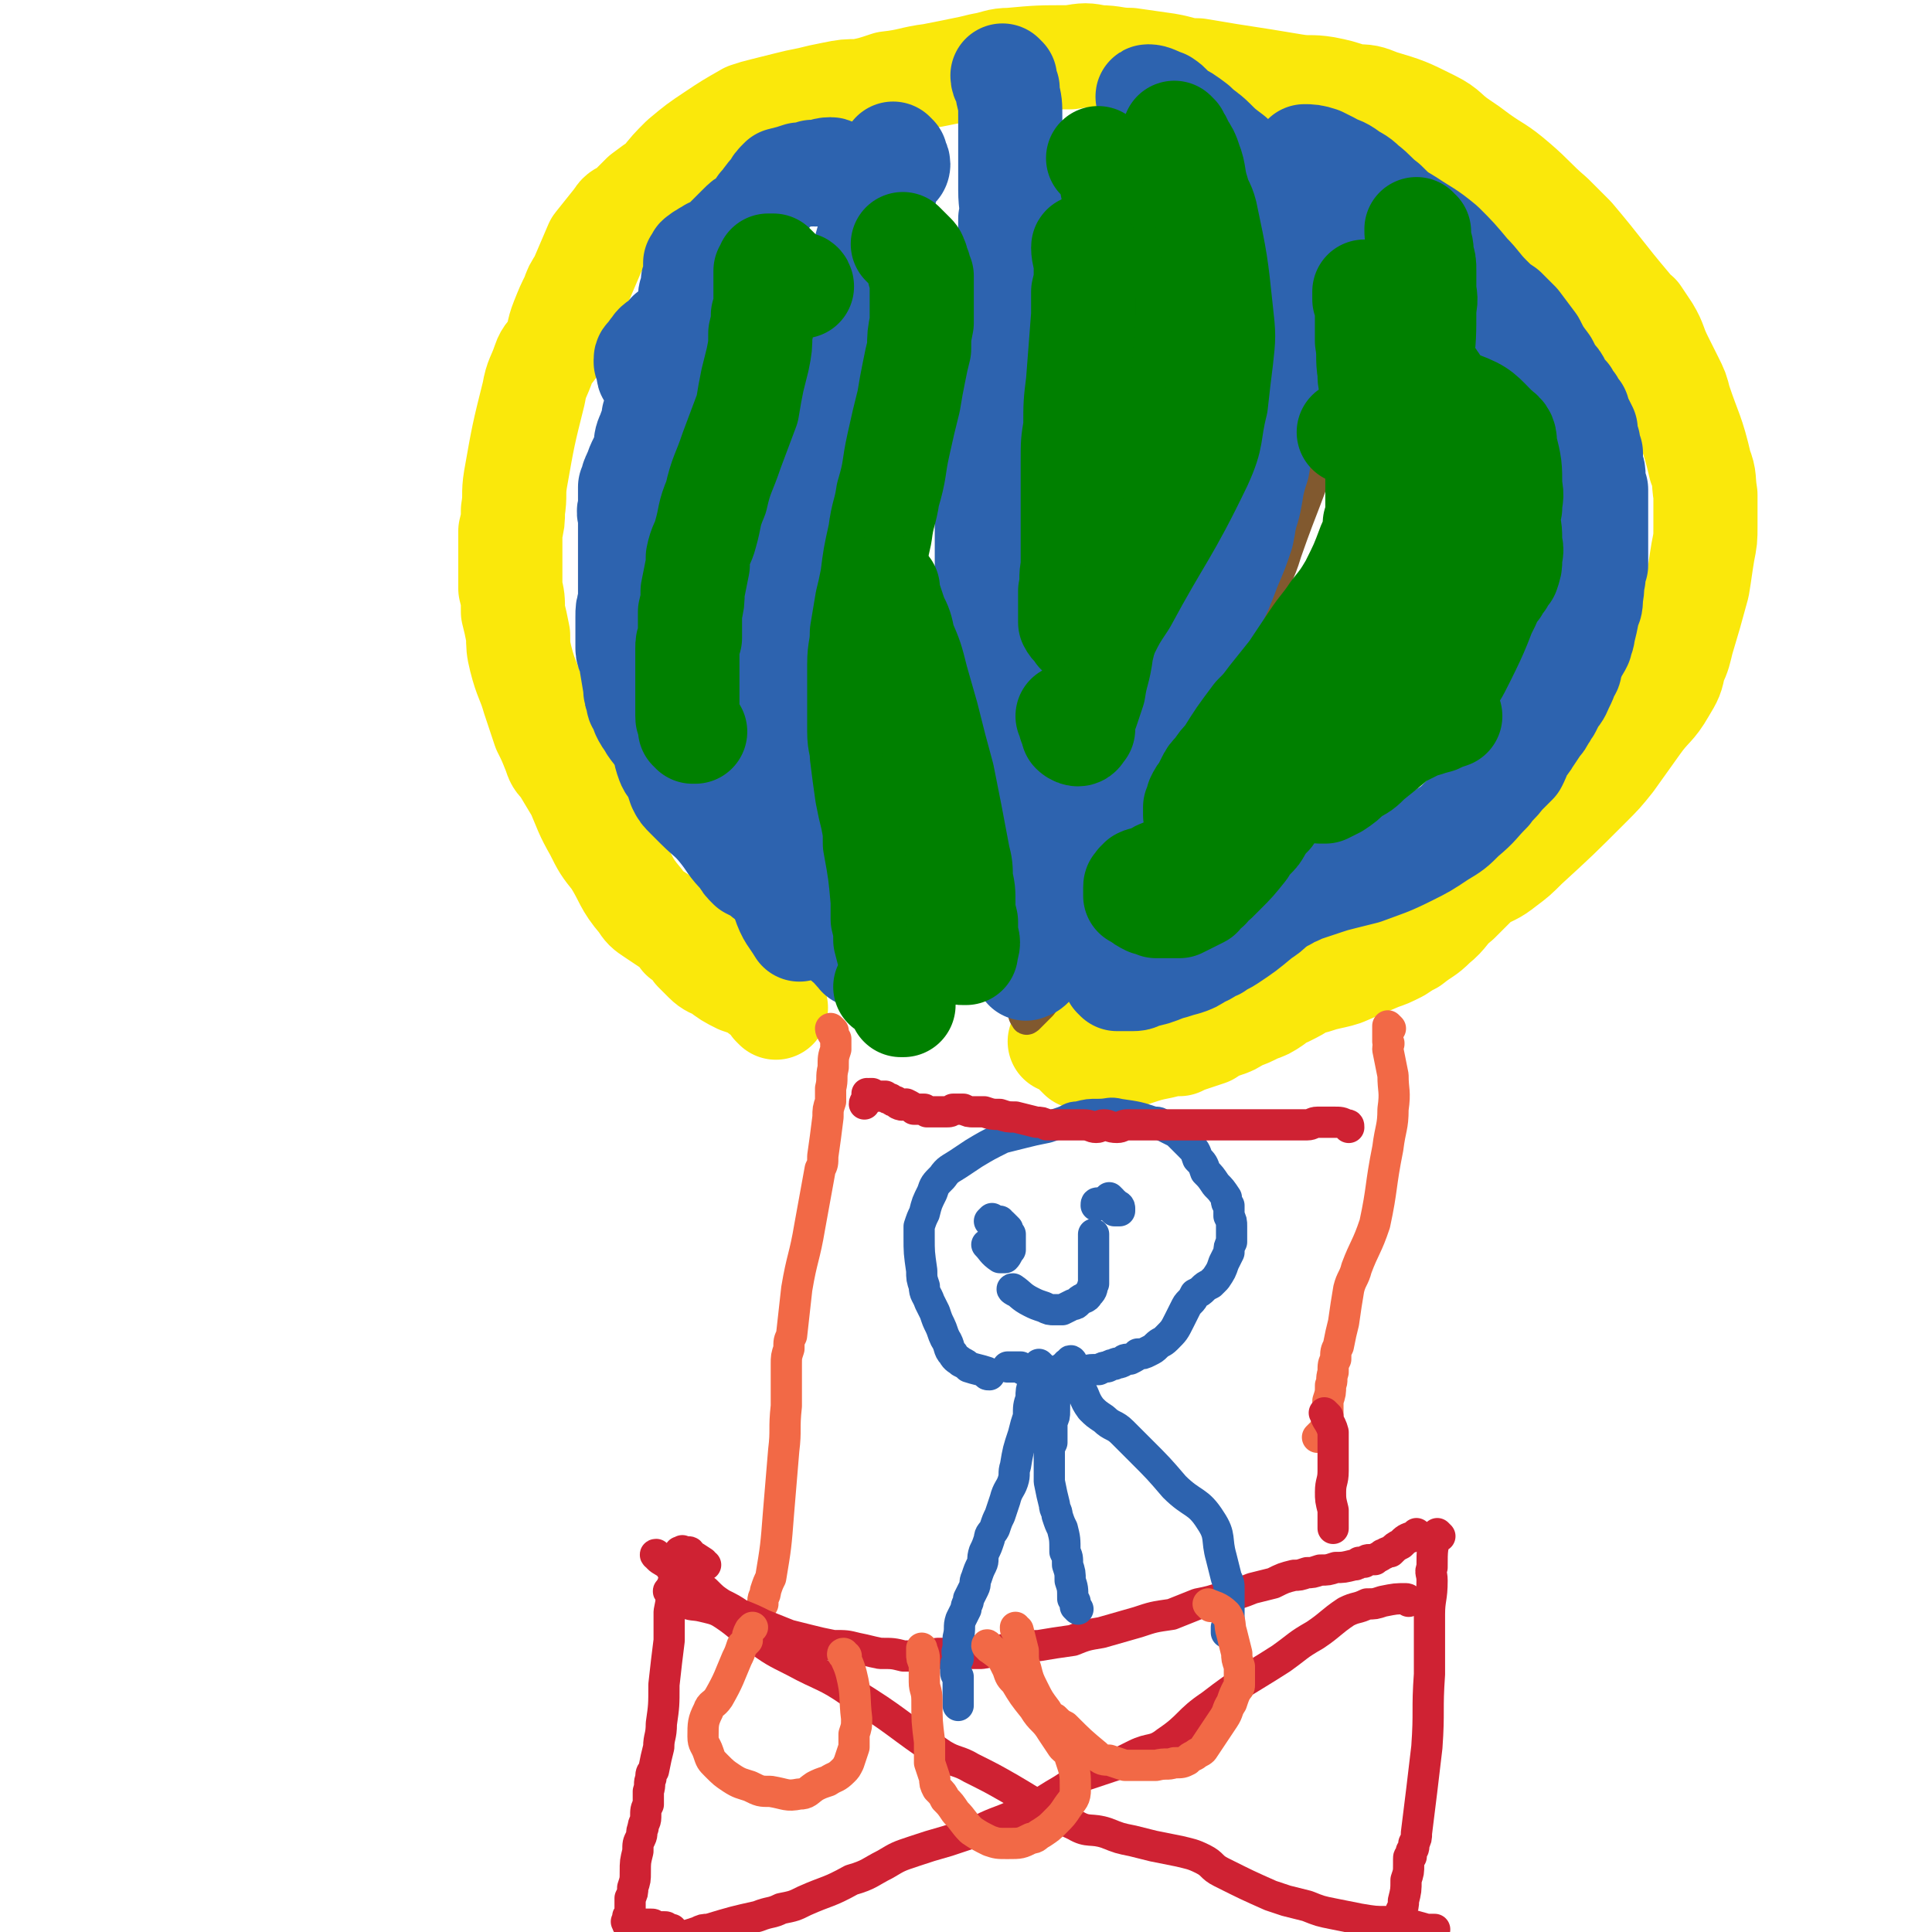
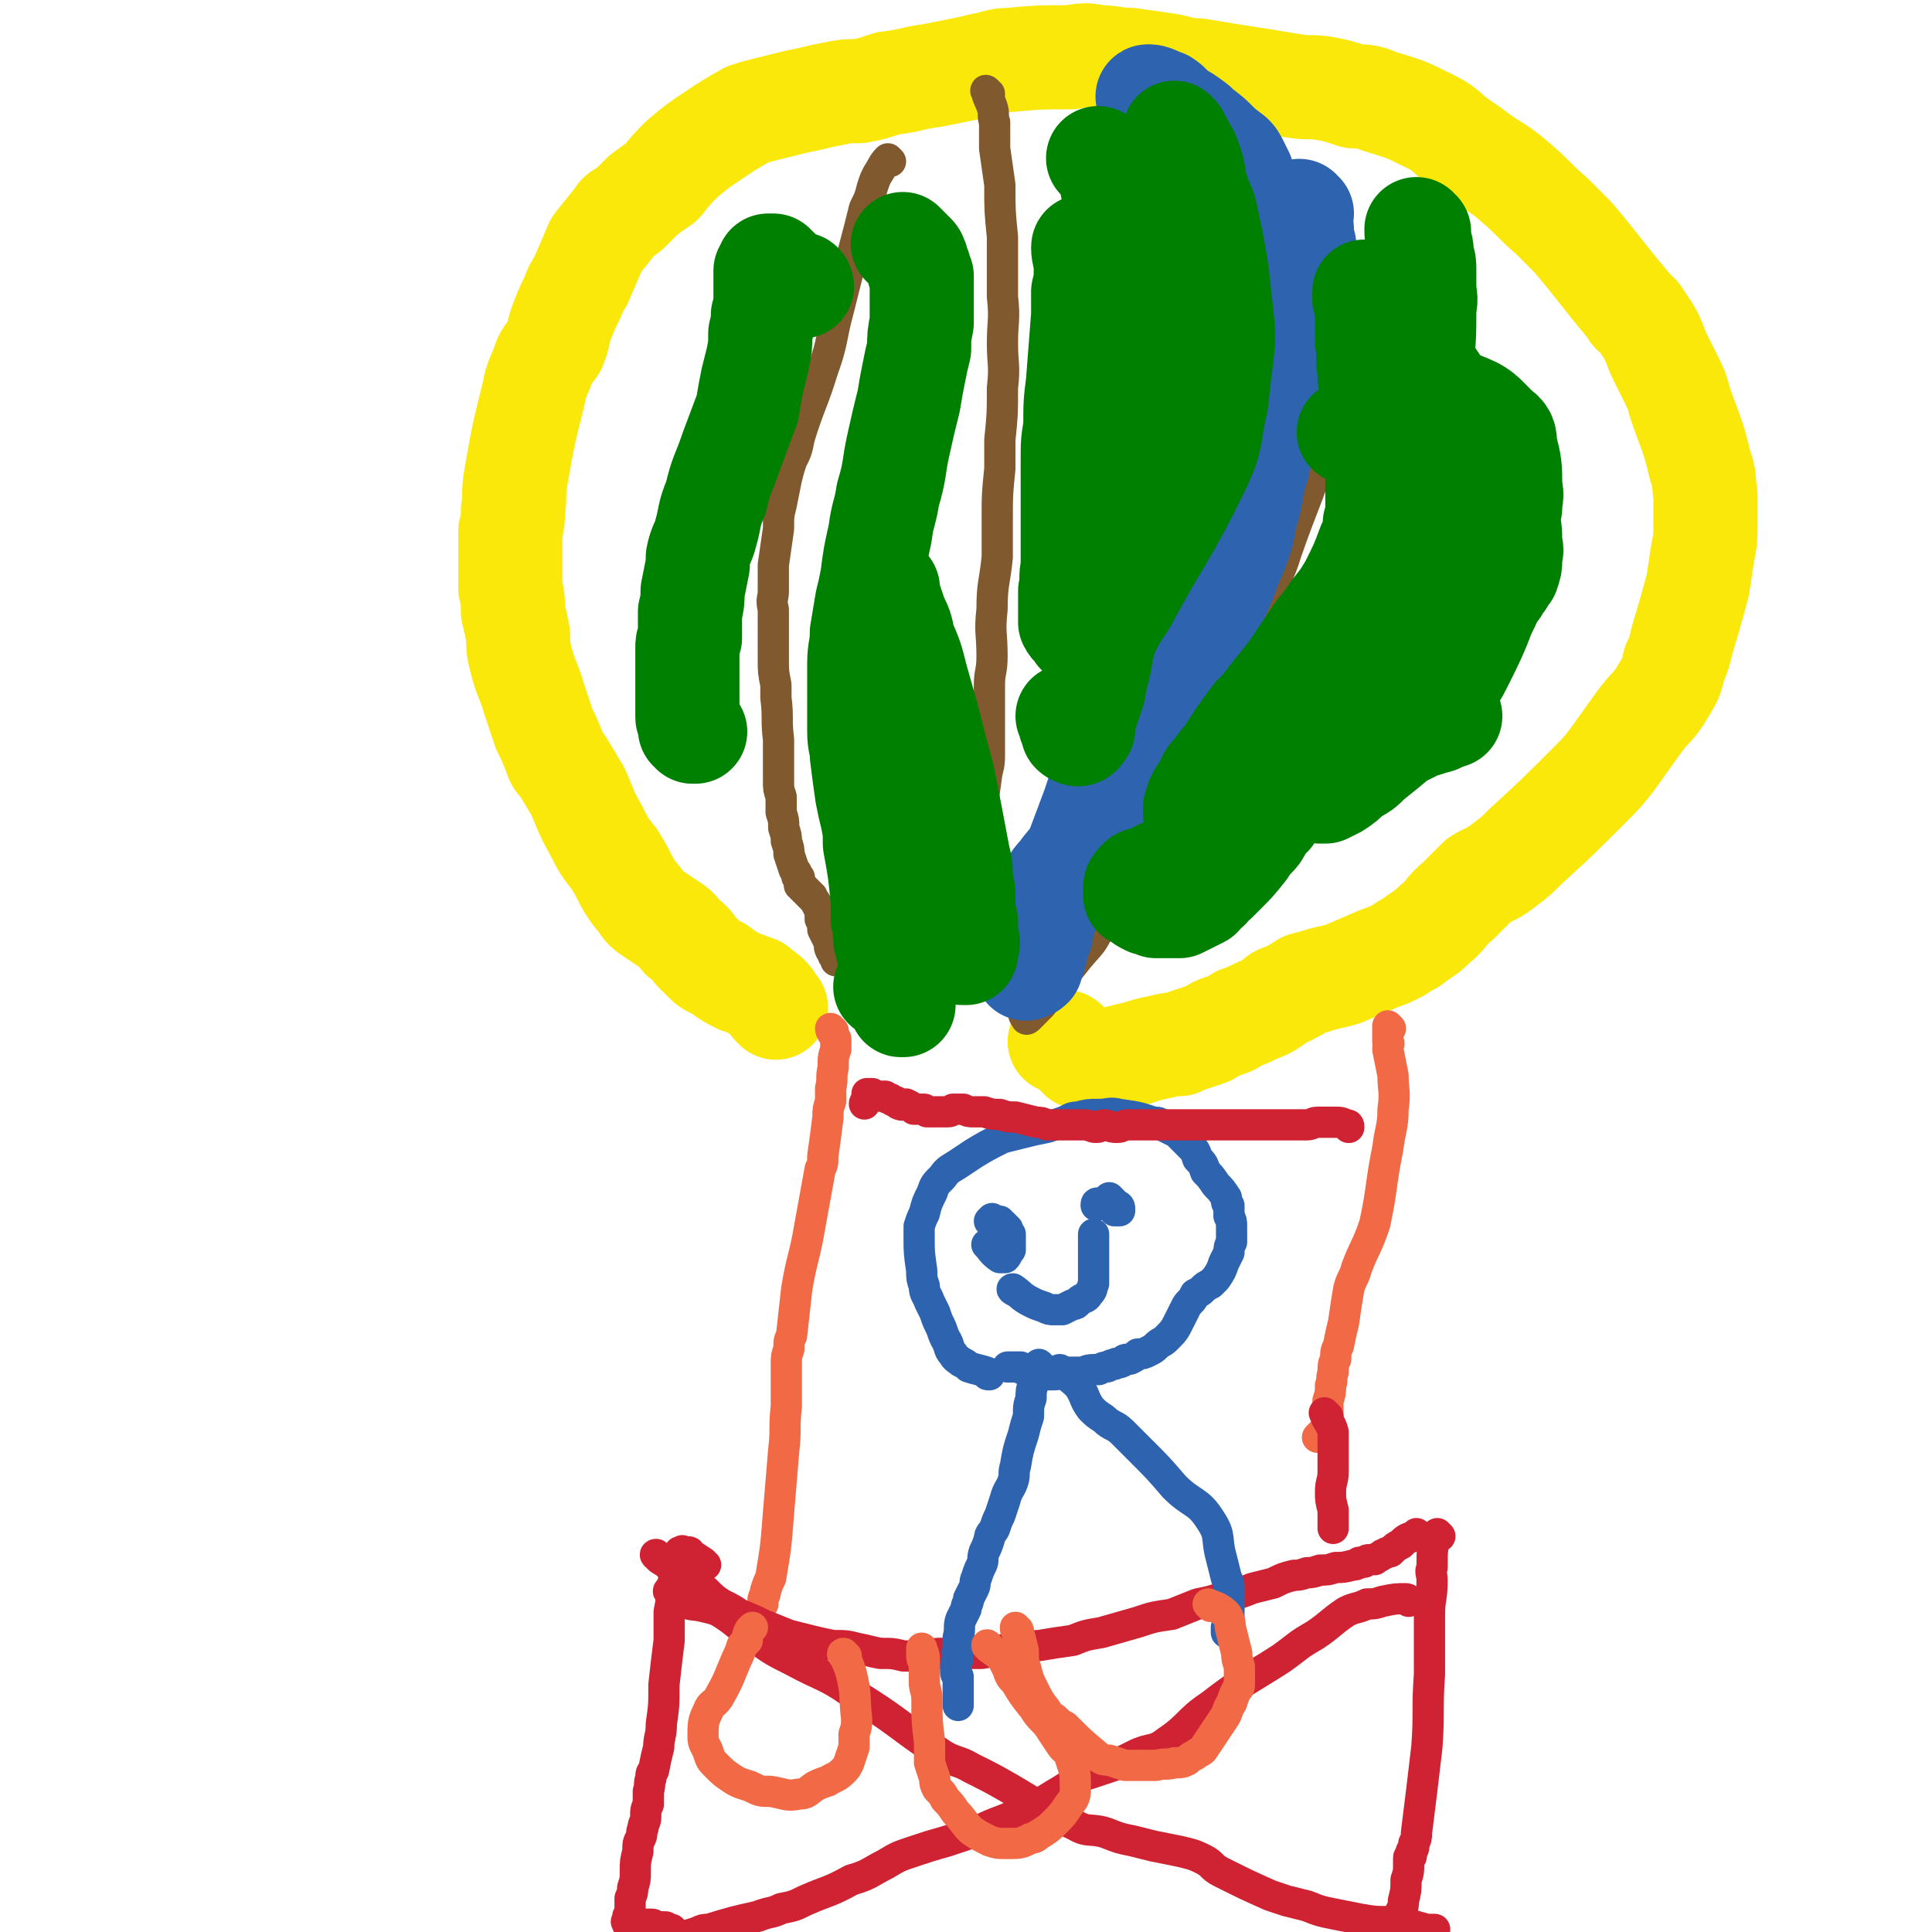
<svg xmlns="http://www.w3.org/2000/svg" viewBox="0 0 742 742" version="1.1">
  <g fill="none" stroke="#FAE80B" stroke-width="40" stroke-linecap="round" stroke-linejoin="round">
    <path d="M298,387c0,0 -1,-1 -1,-1 -1,-2 -1,-2 -2,-3 -1,-1 -1,-1 -3,-2 -1,-1 -1,-2 -3,-2 -2,-1 -2,-1 -5,-2 -4,-2 -4,-2 -8,-5 -2,-1 -3,-1 -5,-3 -2,-2 -2,-2 -4,-4 -2,-3 -2,-3 -5,-5 -2,-3 -2,-3 -5,-5 -3,-2 -3,-2 -6,-4 -3,-2 -3,-2 -5,-5 -6,-7 -5,-8 -10,-16 -4,-5 -4,-5 -7,-11 -4,-7 -4,-8 -7,-15 -3,-5 -3,-5 -6,-10 -2,-2 -2,-2 -3,-5 -2,-5 -2,-5 -4,-9 -2,-6 -2,-6 -4,-12 -2,-7 -3,-7 -5,-15 -1,-4 -1,-5 -1,-9 -1,-5 -1,-5 -2,-9 0,-5 0,-5 -1,-9 0,-8 0,-8 0,-15 0,-3 0,-3 0,-7 1,-4 1,-4 1,-8 1,-6 0,-6 1,-12 3,-17 3,-17 7,-33 1,-6 2,-6 4,-12 1,-3 2,-3 4,-6 2,-5 1,-5 3,-10 2,-5 2,-5 4,-9 1,-3 1,-3 3,-6 3,-7 3,-7 6,-14 4,-5 4,-5 8,-10 1,-2 2,-2 4,-3 3,-3 3,-3 6,-6 4,-3 4,-3 7,-5 4,-5 4,-5 8,-9 6,-5 6,-5 12,-9 6,-4 6,-4 13,-8 3,-1 3,-1 7,-2 4,-1 4,-1 8,-2 4,-1 4,-1 9,-2 4,-1 4,-1 9,-2 5,-1 5,-1 10,-1 5,-1 5,-1 11,-3 9,-1 9,-2 17,-3 5,-1 5,-1 10,-2 5,-1 5,-1 9,-2 6,-1 6,-2 11,-2 11,-1 11,-1 23,-1 6,-1 6,-1 11,0 6,0 6,1 12,1 7,1 7,1 14,2 6,1 6,2 12,2 6,1 6,1 12,2 13,2 13,2 25,4 6,1 6,0 12,1 5,1 5,1 11,3 5,0 5,0 10,2 10,3 10,3 20,8 6,3 5,4 11,8 3,2 3,2 7,5 7,5 7,4 14,10 7,6 7,7 14,13 4,4 4,4 8,8 11,13 11,14 22,27 1,2 1,2 3,3 2,3 2,3 4,6 3,5 2,5 5,11 2,4 2,4 4,8 2,4 2,4 3,8 4,12 5,12 8,25 2,5 1,5 2,11 0,6 0,6 0,12 0,5 0,5 -1,10 -1,6 -1,7 -2,13 -3,11 -3,11 -6,21 -1,4 -1,5 -3,9 -1,5 -1,5 -4,10 -4,7 -5,6 -10,13 -5,7 -5,7 -10,14 -4,5 -4,5 -9,10 -12,12 -12,12 -24,23 -4,4 -4,4 -8,7 -5,4 -5,3 -10,6 -4,4 -4,4 -8,8 -5,4 -4,5 -9,9 -4,4 -4,3 -9,7 -2,1 -2,1 -5,3 -4,2 -4,2 -7,3 -7,3 -7,3 -14,6 -3,1 -4,1 -8,2 -3,1 -3,1 -7,2 -3,2 -3,2 -7,4 -3,1 -3,1 -5,3 -3,2 -3,2 -6,3 -4,2 -4,2 -7,3 -3,2 -3,2 -6,3 -3,1 -3,1 -6,3 -3,1 -3,1 -6,2 -3,1 -3,1 -5,2 -3,0 -3,0 -7,1 -5,1 -5,1 -11,3 -3,0 -2,1 -5,1 -2,1 -2,1 -4,1 -2,0 -2,0 -4,0 -2,0 -2,0 -4,0 -1,-1 -1,-1 -3,-1 -1,-1 -1,-1 -2,-2 -1,-1 -1,-1 -2,-2 -1,-1 -1,-1 -1,-1 -1,-1 -1,-1 -2,-1 0,0 0,0 0,0 0,0 0,0 0,0 0,0 0,0 0,0 0,0 -1,0 -1,0 0,0 0,0 1,0 0,0 0,0 0,0 " />
  </g>
  <g fill="none" stroke="#81592F" stroke-width="12" stroke-linecap="round" stroke-linejoin="round">
    <path d="M342,62c0,0 -1,-1 -1,-1 -2,2 -2,3 -4,6 -1,2 -1,2 -2,5 -1,4 -1,4 -3,8 -1,4 -1,4 -2,8 -4,15 -4,15 -8,31 -3,11 -2,12 -6,23 -4,13 -5,13 -9,26 -1,5 -1,5 -3,9 -1,3 -1,3 -2,7 -1,5 -1,5 -2,10 -1,4 -1,4 -1,9 -1,7 -1,7 -2,14 0,5 0,5 0,10 0,3 -1,3 0,7 0,3 0,3 0,6 0,3 0,3 0,6 0,3 0,3 0,7 0,5 0,5 1,10 0,3 0,3 0,5 1,8 0,8 1,16 0,5 0,5 0,9 0,3 0,3 0,7 0,3 0,3 1,6 0,3 0,3 0,6 1,3 1,3 1,6 1,3 1,3 1,5 1,3 1,3 1,5 1,3 1,3 2,6 1,1 1,1 1,2 0,1 0,1 1,1 0,1 0,1 0,1 0,0 0,0 0,1 0,0 0,0 0,0 0,1 0,1 0,1 0,0 1,0 1,0 0,1 0,1 0,1 1,0 1,0 1,1 1,0 1,0 1,1 1,0 1,0 1,1 1,0 1,0 1,1 1,1 1,1 2,3 1,2 1,2 1,5 1,2 1,2 1,4 1,2 1,2 2,4 1,2 0,2 1,4 1,1 1,1 1,2 1,1 1,1 1,2 " />
    <path d="M459,43c-1,0 -2,-1 -1,-1 1,2 2,3 4,6 3,4 3,4 5,7 3,4 3,3 5,7 3,6 2,6 6,13 1,3 2,2 4,5 4,4 4,4 8,9 5,7 5,7 9,15 4,7 4,7 7,14 2,7 2,7 3,16 2,8 2,9 2,18 -1,10 0,10 -3,21 -6,19 -7,19 -14,39 -3,10 -4,9 -8,19 -3,7 -2,7 -6,13 -2,4 -3,3 -5,7 -3,4 -3,5 -6,9 -2,4 -2,3 -4,7 -1,1 -1,1 -1,2 -2,2 -2,2 -3,5 -1,2 -1,2 -2,5 -1,4 -1,4 -2,8 -1,4 -1,4 -3,8 -1,4 -1,4 -3,8 -2,4 -2,4 -4,9 -4,6 -5,6 -8,13 -5,7 -5,7 -9,15 -4,8 -3,9 -8,17 -3,6 -3,5 -8,11 -4,5 -4,5 -8,10 -3,4 -3,4 -6,8 -1,1 -1,1 -2,2 -2,2 -2,2 -3,3 0,0 -1,1 -1,0 -1,-1 -1,-2 -1,-3 1,-5 1,-5 2,-9 1,-2 1,-2 2,-4 " />
    <path d="M380,36c-1,0 -2,-2 -1,-1 0,2 1,3 2,6 1,3 0,3 1,6 0,5 0,5 0,10 1,7 1,7 2,14 0,10 0,10 1,20 0,12 0,12 0,23 1,9 0,9 0,18 0,8 1,8 0,17 0,10 0,10 -1,20 0,5 0,5 0,11 -1,10 -1,10 -1,19 0,8 0,8 0,15 -1,10 -2,10 -2,20 -1,9 0,9 0,18 0,6 -1,6 -1,11 0,4 0,4 0,7 0,4 0,4 0,8 0,5 0,5 0,10 0,5 0,5 -1,9 -2,15 -2,15 -5,29 -1,4 -1,4 -2,7 0,3 -1,3 -2,6 -1,3 -1,3 -1,6 -1,3 -1,3 -1,7 -1,3 -1,3 -1,6 -1,2 0,2 -1,4 0,2 0,1 -1,3 0,2 0,2 -1,4 0,4 0,4 -1,7 0,2 0,2 0,5 " />
  </g>
  <g fill="none" stroke="#2D63AF" stroke-width="40" stroke-linecap="round" stroke-linejoin="round">
-     <path d="M320,66c0,0 0,-1 -1,-1 -3,0 -3,1 -6,2 -1,0 -1,-1 -1,-1 0,1 0,1 -1,1 0,0 0,0 -1,0 -1,0 -1,0 -1,0 -1,0 -1,0 -2,0 -3,1 -3,1 -7,2 -2,2 -2,2 -3,4 -3,3 -3,4 -5,6 -2,3 -2,3 -4,5 -2,1 -2,1 -4,3 -1,1 -1,1 -3,3 -1,1 -1,1 -2,2 -1,1 -1,1 -1,1 0,0 0,0 0,1 0,0 0,0 0,0 -1,0 0,0 0,0 0,1 0,1 0,1 0,0 0,0 0,0 0,0 0,0 0,0 0,0 0,0 0,0 0,1 0,1 0,1 -1,0 -1,0 -1,0 -1,0 0,0 -1,0 0,0 0,0 -1,0 0,0 0,0 -1,0 0,0 0,0 0,0 0,0 0,0 -1,0 0,0 0,0 0,1 0,0 -1,0 -1,0 0,0 0,0 0,0 -1,0 -1,0 -1,1 0,0 0,0 -1,0 0,0 0,0 0,0 0,0 -1,0 -1,1 0,0 0,0 0,0 -1,0 -1,0 -1,1 0,0 0,0 0,0 -1,1 -1,1 -1,1 0,0 0,0 0,1 0,0 0,0 0,0 0,1 0,1 0,1 0,1 0,1 0,1 0,1 0,1 0,2 -1,2 -1,2 -1,4 0,1 0,1 0,2 -1,1 -1,1 -1,3 0,1 0,1 0,2 0,1 0,1 -1,2 0,0 0,0 0,1 -1,1 -1,1 -1,2 -1,1 0,1 -1,2 -1,1 -1,1 -2,2 -1,1 -1,1 -3,2 -1,2 -1,2 -3,3 -1,1 -2,1 -3,3 -1,1 -1,1 -2,3 0,0 -1,0 -1,1 0,1 0,1 0,1 1,2 1,2 1,4 0,1 1,1 1,2 1,1 0,1 1,2 0,0 0,0 1,1 0,1 0,1 0,1 0,1 0,1 0,2 0,1 1,1 1,2 0,1 0,1 0,2 0,0 0,0 0,1 -1,1 -1,1 -1,3 -1,0 0,0 -1,1 0,1 0,1 0,2 -1,3 -1,2 -2,5 -1,2 -1,3 -1,5 -1,3 -1,3 -2,5 -1,2 -1,2 -2,5 -1,1 0,1 -1,2 0,2 0,2 -1,3 0,4 0,4 0,8 -1,2 0,2 0,5 0,3 0,3 0,6 0,2 0,2 0,4 0,2 0,2 0,4 0,2 0,2 0,3 0,2 0,2 0,4 0,5 0,5 0,10 -1,3 -1,3 -1,6 0,2 0,2 0,3 0,2 0,2 0,3 0,2 0,2 0,3 0,2 0,2 0,3 0,2 1,2 1,3 1,6 1,6 2,12 0,2 0,2 1,4 0,2 0,2 1,3 1,2 1,2 1,3 1,2 1,2 2,3 0,1 1,1 1,2 2,3 3,3 4,6 2,3 1,3 2,6 1,3 1,3 3,5 1,3 1,3 2,6 1,2 1,2 3,4 2,2 2,2 4,4 4,4 5,4 9,9 4,5 3,5 8,10 1,2 1,2 3,4 2,1 2,1 4,2 2,2 2,2 5,3 1,1 1,1 3,1 2,1 2,1 4,2 2,1 2,1 3,1 2,1 2,1 3,2 3,2 3,1 6,4 1,1 1,1 2,2 1,2 1,2 2,3 1,1 1,1 2,3 1,2 1,3 3,5 0,1 0,1 1,1 1,1 1,1 2,2 0,1 0,1 1,1 1,1 1,1 1,2 1,0 1,0 1,0 1,1 1,0 2,1 0,0 0,0 1,0 " />
-     <path d="M502,61c0,-1 -1,-1 -1,-1 2,0 3,0 6,1 2,1 2,1 4,2 3,2 3,1 6,3 4,3 4,2 7,5 4,3 4,4 8,7 4,4 4,4 9,7 6,4 7,4 13,9 5,5 5,5 10,11 4,4 4,5 8,9 3,3 3,3 6,5 3,3 3,3 5,5 3,4 3,4 6,8 2,4 2,4 5,8 1,2 1,2 2,4 2,2 2,2 3,4 1,2 1,2 3,4 1,2 1,2 2,3 1,2 1,2 2,3 0,2 0,2 1,3 1,2 1,2 2,4 0,2 0,2 1,5 0,2 0,2 1,4 0,3 0,3 0,5 1,2 1,2 1,4 0,3 0,3 1,5 0,4 0,4 0,8 0,5 0,5 0,9 0,2 0,2 0,5 0,1 0,1 0,3 0,2 0,2 0,4 -1,2 -1,2 -1,5 -1,3 0,3 -1,7 0,3 0,3 -1,5 -1,5 -1,5 -2,9 0,2 -1,2 -1,4 -1,2 -1,2 -2,3 -1,3 -1,3 -2,5 0,2 0,2 -1,3 -1,3 -1,3 -2,5 -1,2 -1,3 -3,5 -1,2 -1,2 -2,4 -1,1 -1,2 -2,3 -1,2 -1,2 -2,3 -2,3 -2,3 -4,6 -1,2 -2,2 -3,4 -1,3 -1,3 -2,5 -2,2 -2,2 -5,5 -2,3 -3,3 -5,6 -5,5 -4,5 -10,10 -4,4 -4,4 -9,7 -6,4 -6,4 -12,7 -8,4 -9,4 -17,7 -4,1 -4,1 -8,2 -4,1 -4,1 -7,2 -3,1 -3,1 -6,2 -3,1 -3,1 -5,2 -2,1 -2,0 -4,2 -2,1 -2,1 -5,3 -2,2 -2,2 -5,4 -6,5 -6,5 -12,9 -3,2 -3,1 -5,3 -3,1 -3,2 -6,3 -3,2 -3,2 -6,3 -4,1 -3,1 -7,2 -5,2 -5,2 -10,3 -1,1 -2,1 -3,1 -1,0 -2,0 -3,0 -1,0 -1,0 -1,0 -1,0 -1,0 -2,0 0,0 0,0 -1,-1 " />
    <path d="M442,38c0,0 -2,-1 -1,-1 2,0 3,1 6,2 3,2 2,2 4,4 4,2 4,2 8,5 3,3 4,3 7,6 3,3 3,3 7,6 1,1 1,1 2,3 1,2 1,2 2,4 1,4 1,4 2,8 0,3 0,3 1,7 0,3 0,3 1,6 0,4 0,4 0,8 0,5 0,5 0,10 0,4 0,4 0,8 0,8 1,8 1,15 0,7 -1,7 -1,14 0,6 0,6 0,13 0,4 0,4 -1,9 0,5 0,5 0,9 0,2 0,2 0,4 -1,4 -1,4 -1,7 0,5 0,5 -1,10 0,5 0,5 -1,10 -2,6 -2,6 -5,13 -3,8 -3,8 -7,16 -3,4 -3,4 -6,8 -2,3 -2,3 -4,5 -2,4 -1,4 -3,8 -3,4 -2,4 -5,7 -3,4 -3,4 -6,7 -2,3 -3,2 -5,5 -3,5 -3,5 -6,10 -1,3 -1,3 -2,6 -1,4 -1,4 -3,7 -1,4 -1,3 -3,7 -1,3 -1,3 -2,6 -3,8 -3,8 -6,16 -1,3 -1,3 -3,6 -1,2 -1,2 -3,4 -1,3 -2,3 -3,6 -2,4 -2,4 -3,8 -1,3 -1,3 -2,7 0,3 -1,2 -2,5 0,3 0,3 -1,5 0,1 0,1 0,1 -1,2 -1,2 -1,3 -1,1 -1,0 -2,1 " />
-     <path d="M386,30c0,0 -1,-1 -1,-1 0,2 1,2 2,5 0,1 0,1 0,2 1,4 1,4 1,9 0,4 0,4 0,7 0,7 0,7 0,13 0,4 0,4 0,8 0,6 1,6 0,11 0,8 0,8 -1,16 -1,7 -1,7 -2,13 -1,5 -1,5 -2,10 -1,7 -1,7 -2,13 -1,4 -1,4 -2,8 0,3 0,3 -1,6 0,4 0,4 0,7 1,9 1,9 1,18 0,5 0,5 0,9 0,10 0,10 0,20 0,6 0,6 0,11 0,6 0,6 1,12 0,4 0,4 0,9 0,3 0,3 0,7 1,10 1,10 1,21 1,4 1,4 1,9 0,7 0,7 1,14 0,6 0,6 0,12 1,4 1,4 1,8 1,5 0,5 1,10 0,5 0,5 1,10 0,2 0,2 0,3 1,3 1,3 1,5 1,3 1,3 1,6 1,5 1,5 2,10 0,2 0,2 0,4 " />
-     <path d="M344,60c0,0 -1,-1 -1,-1 0,1 2,3 2,4 0,2 -2,1 -2,3 -2,3 -2,3 -3,7 -2,4 -2,4 -4,9 -2,8 -2,8 -4,15 -3,8 -3,8 -6,15 -1,3 -1,3 -2,6 -1,2 -1,2 -2,5 -1,1 -1,1 -1,3 -1,2 -1,2 -2,5 -2,8 -2,8 -4,16 -1,4 -2,4 -3,8 -1,5 -1,5 -3,10 -1,5 -1,5 -3,10 -1,5 -1,5 -2,9 -2,11 -2,11 -4,22 -1,4 -1,4 -1,8 -1,5 -1,5 -2,10 0,5 0,5 -1,10 0,3 0,3 0,5 0,4 0,4 0,7 -1,4 -1,4 -1,9 0,8 0,8 1,17 0,6 0,6 0,12 0,7 0,7 0,13 0,7 0,7 0,13 1,7 0,7 1,13 0,7 0,7 1,14 1,4 1,4 3,9 2,6 3,6 6,11 " />
    <path d="M500,82c-1,0 -1,-1 -1,-1 0,3 0,4 1,7 0,2 0,2 0,4 1,2 1,2 1,4 -1,5 -1,5 -2,10 -1,5 -2,5 -3,9 -1,7 -1,7 -3,14 -2,10 -2,10 -4,19 -2,10 -2,10 -4,20 -1,5 -1,5 -2,11 -1,3 -1,3 -2,7 -1,6 -1,7 -3,13 -1,5 -2,5 -4,9 -1,2 -2,2 -3,4 -3,6 -3,6 -6,13 -2,4 -2,4 -3,8 -2,3 -2,3 -3,7 -1,3 -1,3 -3,7 -2,6 -1,7 -4,13 -3,6 -4,5 -8,11 -8,11 -8,11 -15,23 -2,2 -1,2 -2,5 -2,2 -1,2 -3,5 -1,2 -1,2 -2,5 -1,3 -1,3 -2,6 -2,4 -1,4 -3,8 -4,7 -5,6 -10,13 -3,3 -2,3 -4,7 -2,4 -2,4 -4,8 -1,4 -1,4 -2,8 -1,2 -1,2 -2,4 0,1 0,1 -1,3 0,1 0,1 -1,2 0,1 0,1 0,1 " />
  </g>
  <g fill="none" stroke="#008000" stroke-width="40" stroke-linecap="round" stroke-linejoin="round">
    <path d="M308,110c0,0 0,-1 -1,-1 -2,0 -3,1 -5,0 0,0 0,-1 0,-1 0,-1 -1,-1 -1,-2 0,0 0,0 -1,-1 0,0 0,0 -1,-1 0,0 0,0 0,0 -1,-1 -1,-1 -1,-1 0,0 0,0 -1,0 0,-1 0,-1 0,-1 -1,0 -1,0 -1,0 0,0 0,0 -1,0 0,0 0,0 0,0 0,0 0,1 0,1 0,1 -1,1 -1,1 0,1 0,1 0,2 0,2 0,2 0,4 0,3 0,3 0,6 0,2 0,2 -1,5 0,3 0,3 -1,7 0,5 0,5 -1,10 -1,4 -1,4 -2,8 -1,5 -1,5 -2,11 -3,8 -3,8 -6,16 -3,9 -4,9 -6,18 -3,7 -2,7 -4,14 -1,4 -2,4 -3,9 0,1 0,1 0,3 -1,5 -1,5 -2,10 0,4 0,4 -1,8 0,2 0,2 0,5 0,3 0,3 0,5 -1,2 -1,2 -1,4 0,2 0,2 0,5 0,2 0,2 0,5 0,5 0,5 0,10 0,1 0,1 0,3 0,1 0,1 0,3 0,1 0,1 1,2 0,0 0,0 0,1 0,0 0,1 0,1 0,1 0,1 0,1 1,0 0,0 1,1 0,0 0,0 0,0 0,0 0,0 0,0 1,0 1,0 1,0 " />
    <path d="M348,95c0,0 -2,-2 -1,-1 1,1 2,2 4,4 1,1 0,1 1,2 0,1 0,1 1,3 0,2 0,2 1,3 0,3 0,3 0,5 0,3 0,3 0,5 0,4 0,4 0,8 -1,5 -1,5 -1,10 -1,4 -1,4 -2,9 -1,5 -1,5 -2,11 -2,8 -2,8 -4,17 -2,9 -1,9 -4,19 -1,7 -2,7 -3,15 -2,9 -2,9 -3,17 -1,5 -1,5 -2,9 -1,6 -1,6 -2,12 0,6 -1,6 -1,12 0,4 0,4 0,8 0,9 0,9 0,18 0,5 1,5 1,9 1,8 1,8 2,15 1,5 1,5 2,9 1,5 1,5 1,10 2,11 2,11 3,22 0,3 0,3 0,7 1,4 1,4 1,8 1,4 1,4 2,7 0,3 0,3 0,6 1,4 1,3 3,7 0,1 0,1 0,3 1,0 1,0 1,1 0,0 0,0 0,1 0,0 0,0 1,0 0,0 0,0 0,0 0,0 0,0 0,0 -1,-1 -1,-1 -1,-1 -1,-1 -1,-1 -1,-2 -1,-1 -1,-1 -2,-2 -1,-1 -1,-1 -3,-2 " />
    <path d="M341,226c-1,0 -2,-1 -1,-1 0,2 1,3 2,6 1,3 1,3 2,6 2,4 2,4 3,9 3,7 3,7 5,15 2,7 2,7 4,14 3,12 3,12 6,23 3,15 3,15 6,31 1,4 1,4 1,9 1,4 1,4 1,9 0,3 0,3 1,7 0,2 0,2 0,5 1,3 1,3 0,6 0,1 0,1 0,1 -1,0 -1,0 -1,0 -1,0 -2,0 -3,-1 0,0 0,0 -1,-1 " />
    <path d="M423,62c0,0 -2,-2 -1,-1 1,1 2,2 4,5 1,0 0,1 1,2 0,2 0,2 0,3 1,5 1,5 2,10 1,9 1,9 1,18 1,6 1,6 1,12 1,7 1,7 1,15 1,9 1,9 1,18 0,16 0,16 -1,31 0,6 0,6 -1,12 0,7 0,7 -1,14 -2,16 -2,16 -4,31 -1,5 0,5 -1,9 -1,5 -1,5 -2,9 -1,8 -2,8 -3,15 -1,3 -1,3 -2,6 -1,3 -1,3 -2,5 0,2 0,2 0,4 -1,1 -1,2 -2,2 0,0 -1,0 -2,-1 0,-1 0,-1 -1,-3 0,-1 0,-1 -1,-3 " />
    <path d="M417,96c0,0 -1,-2 -1,-1 0,3 1,4 1,8 0,5 0,5 -1,9 0,4 0,4 0,9 -1,13 -1,13 -2,26 -1,8 -1,8 -1,17 -1,6 -1,6 -1,13 0,5 0,5 0,10 0,5 0,5 0,9 0,11 0,11 0,22 -1,4 0,4 -1,9 0,3 0,3 0,7 0,2 0,2 0,5 1,2 2,2 3,4 " />
    <path d="M452,52c0,0 -1,-1 -1,-1 1,2 2,2 3,5 2,3 2,3 3,6 2,5 1,6 3,12 1,4 2,4 3,8 4,19 4,19 6,38 1,9 1,9 0,18 -1,8 -1,8 -2,17 -3,12 -1,12 -6,23 -13,27 -15,27 -29,53 -4,6 -4,6 -7,12 " />
    <path d="M545,89c-1,0 -1,-1 -1,-1 0,2 0,3 1,5 1,2 1,2 1,5 1,3 1,3 1,6 0,3 0,3 0,6 0,4 1,4 0,8 0,11 0,11 -1,21 -1,8 -1,8 -2,15 -1,9 -1,9 -2,17 -1,13 -1,14 -3,26 -1,6 -1,6 -2,12 -2,7 -2,7 -4,14 -3,7 -3,7 -6,14 -2,7 -2,7 -4,14 -4,8 -4,8 -8,15 -1,3 -1,3 -3,6 -2,3 -2,3 -3,6 -2,2 -2,2 -4,5 -2,3 -2,3 -4,6 -4,7 -4,7 -7,13 -2,3 -1,3 -3,5 -1,3 -1,3 -3,6 -2,2 -2,2 -4,5 -1,2 -1,2 -3,4 -2,2 -2,2 -3,4 -4,5 -4,5 -8,9 -1,1 -1,1 -3,3 -2,1 -2,1 -3,3 -2,1 -2,1 -3,3 -2,1 -2,1 -4,2 -2,1 -2,1 -4,2 -2,0 -2,0 -4,0 -1,0 -1,0 -2,0 -2,0 -2,0 -3,0 -2,-1 -2,-1 -3,-1 -2,-1 -2,-1 -3,-2 -1,-1 -1,-1 -2,-1 0,-1 0,-1 0,-1 0,-1 0,-1 0,-1 0,-1 0,-1 0,-1 0,-1 0,-1 1,-1 0,-1 0,-1 0,-1 1,0 1,0 1,-1 2,-1 2,0 4,-1 3,-2 3,-2 6,-3 3,-2 3,-2 7,-4 4,-2 4,-2 8,-4 4,-2 4,-2 8,-4 4,-3 4,-3 8,-5 4,-3 4,-3 8,-7 3,-2 3,-2 6,-5 2,-2 2,-3 5,-6 3,-2 3,-2 6,-5 3,-2 3,-2 6,-4 4,-3 4,-3 7,-5 3,-2 3,-2 6,-4 6,-5 6,-5 12,-9 6,-5 6,-4 12,-9 3,-2 3,-2 6,-4 3,-2 3,-2 6,-5 2,-3 2,-3 4,-7 2,-2 2,-2 3,-5 1,-2 1,-2 3,-5 1,-2 1,-2 2,-4 1,-2 1,-2 2,-5 1,-1 1,-1 2,-2 1,-2 1,-2 2,-3 1,-2 1,-2 2,-3 1,-3 1,-3 1,-5 0,-3 1,-3 0,-6 0,-6 0,-6 -2,-12 -1,-3 -2,-3 -4,-6 -1,-3 -1,-3 -2,-6 -2,-3 -2,-3 -3,-6 -2,-4 -2,-3 -4,-7 -2,-3 -2,-3 -3,-6 -3,-5 -3,-5 -7,-11 -1,-3 -1,-4 -3,-7 -1,-2 -1,-2 -3,-4 -1,-2 -1,-2 -3,-4 -1,-2 -1,-2 -3,-4 -1,-2 -1,-2 -3,-4 -2,-4 -2,-4 -5,-7 -1,-1 -2,-1 -3,-2 -1,-1 -1,-1 -2,-2 -1,-1 -1,-1 -2,-3 0,0 0,0 -1,-1 -1,-2 -1,-2 -2,-3 0,0 0,0 0,-1 -1,0 0,0 0,0 0,0 0,0 -1,0 0,0 0,0 0,0 0,0 0,-1 0,-1 0,0 0,1 0,1 0,0 0,0 0,0 0,1 0,1 0,1 0,0 0,0 0,1 1,0 1,0 1,0 0,1 0,1 0,1 0,1 0,1 0,3 0,1 0,1 0,3 0,2 0,2 0,5 0,2 0,2 0,4 1,6 0,6 1,12 0,3 0,3 1,5 0,3 0,3 1,6 0,4 0,4 0,9 1,3 1,3 1,6 0,7 0,7 0,13 0,3 0,3 0,6 0,3 0,3 0,7 0,3 0,3 -1,6 0,4 0,4 -2,8 -3,8 -3,8 -7,16 -3,5 -3,5 -7,10 -4,6 -4,5 -8,11 -4,6 -4,6 -8,12 -4,5 -4,5 -8,10 -3,4 -3,4 -6,7 -6,8 -6,8 -11,16 -2,2 -2,2 -4,5 -2,2 -2,2 -3,4 -1,2 -1,2 -2,4 -1,1 -1,1 -2,3 0,1 0,1 -1,3 0,1 0,1 0,1 0,0 0,0 0,1 0,0 0,0 0,0 0,0 0,0 0,1 0,0 0,0 0,0 0,0 0,0 1,0 0,0 0,0 0,0 2,-1 2,-1 4,-1 3,-1 3,-1 7,-2 6,-2 6,-2 13,-5 5,-2 5,-2 10,-5 8,-3 8,-3 16,-6 14,-7 14,-7 28,-13 4,-1 4,-1 7,-2 4,-1 3,-1 7,-2 2,-1 2,-1 5,-2 0,0 0,0 0,0 -1,0 -1,0 -2,0 -2,1 -2,1 -4,2 -3,1 -3,1 -6,2 -4,2 -4,2 -8,4 -4,1 -4,1 -7,3 -3,3 -3,3 -6,5 -6,4 -6,4 -11,8 -2,1 -2,1 -4,2 -1,1 -1,1 -2,2 0,0 0,1 0,1 1,0 1,0 2,0 2,-1 2,-1 4,-2 3,-2 3,-2 6,-5 4,-2 4,-2 7,-5 10,-8 10,-8 19,-17 5,-5 5,-5 10,-11 4,-5 4,-5 7,-11 6,-12 6,-13 11,-26 2,-5 1,-5 3,-11 1,-6 1,-6 2,-12 1,-5 1,-5 2,-9 0,-4 1,-4 0,-8 0,-8 0,-8 -2,-16 0,-3 0,-4 -3,-6 -6,-6 -6,-7 -14,-10 -4,-2 -4,0 -9,0 -6,1 -6,0 -12,2 -9,3 -9,3 -18,7 -2,1 -2,1 -4,2 " />
  </g>
  <g fill="none" stroke="#F26946" stroke-width="12" stroke-linecap="round" stroke-linejoin="round">
    <path d="M320,396c0,0 -1,-1 -1,-1 0,1 1,2 2,4 0,1 0,1 0,2 0,1 0,1 0,2 -1,3 -1,3 -1,7 -1,4 0,4 -1,8 0,3 0,3 0,5 -1,3 -1,3 -1,6 -1,8 -1,8 -2,15 0,3 0,3 -1,5 -2,11 -2,11 -4,22 -2,12 -3,12 -5,24 -1,9 -1,9 -2,18 -1,2 -1,2 -1,5 -1,3 -1,3 -1,6 0,4 0,4 0,8 0,4 0,4 0,8 -1,9 0,9 -1,17 -1,12 -1,12 -2,24 -1,13 -1,13 -3,25 -1,2 -1,2 -2,5 0,2 -1,2 -1,4 0,1 0,1 0,1 0,0 0,0 0,0 " />
    <path d="M534,395c0,0 -1,-1 -1,-1 0,2 0,3 0,6 1,1 0,1 0,3 1,5 1,5 2,10 0,6 1,6 0,13 0,7 -1,7 -2,15 -3,15 -2,15 -5,29 -3,9 -4,9 -7,17 -1,4 -2,4 -3,8 -1,6 -1,6 -2,13 -1,4 -1,4 -2,9 -1,2 -1,2 -1,5 -1,2 -1,2 -1,5 -1,3 0,3 -1,5 0,3 0,3 -1,6 0,2 0,2 0,4 0,2 0,2 0,4 -1,2 -1,2 -1,3 0,1 0,1 -1,1 -1,1 -1,1 -2,2 " />
  </g>
  <g fill="none" stroke="#CF2233" stroke-width="12" stroke-linecap="round" stroke-linejoin="round">
    <path d="M253,598c0,0 -2,-1 -1,-1 1,2 2,2 5,4 1,2 1,2 2,3 3,2 3,2 5,3 3,2 3,2 7,4 3,3 3,3 6,5 4,2 4,2 7,4 5,2 5,2 9,4 5,2 5,2 10,4 4,1 4,1 8,2 4,1 4,1 9,2 5,0 5,0 9,1 5,1 4,1 9,2 5,0 5,0 9,1 7,0 7,0 13,-1 3,0 3,0 6,0 6,0 6,0 11,0 6,-1 6,-1 11,-2 6,0 6,-1 11,-1 6,-1 6,-1 13,-2 5,-2 5,-2 11,-3 7,-2 7,-2 14,-4 6,-2 6,-2 13,-3 5,-2 5,-2 10,-4 5,-1 5,-1 11,-3 5,-1 5,-1 10,-3 4,-1 4,-1 8,-2 4,-2 4,-2 8,-3 2,0 2,0 5,-1 2,0 2,0 5,-1 3,0 3,0 6,-1 3,0 3,0 7,-1 1,0 1,0 2,-1 1,0 1,0 2,0 1,-1 1,-1 2,-1 1,0 1,0 2,0 1,-1 2,-1 3,-2 1,0 1,-1 3,-1 2,-2 2,-2 4,-3 2,-2 2,-2 5,-3 1,-1 1,-1 1,-1 " />
    <path d="M510,544c-1,-1 -2,-2 -1,-1 0,2 2,3 3,7 0,2 0,2 0,5 0,5 0,5 0,10 0,4 -1,4 -1,8 0,3 0,3 1,7 0,1 0,1 0,2 0,1 0,1 0,2 0,1 0,1 0,2 0,0 0,0 0,1 " />
    <path d="M271,601c-1,0 -1,-1 -1,-1 -3,-2 -3,-2 -5,-3 0,-1 0,-1 -1,-1 0,0 0,0 0,0 -1,0 -1,0 -1,0 -1,0 -1,-1 -1,0 0,0 0,0 -1,0 0,0 0,0 0,1 -1,0 -1,0 -1,1 0,1 0,1 0,2 -1,3 -1,3 -1,5 0,3 -1,3 -1,5 0,4 0,4 -1,9 0,5 0,5 0,11 -1,8 -1,8 -2,17 0,8 0,8 -1,15 0,5 -1,5 -1,9 -1,4 -1,4 -2,9 -1,1 -1,1 -1,3 -1,2 0,2 -1,5 0,2 0,2 0,5 -1,2 -1,2 -1,5 0,2 -1,2 -1,4 -1,2 0,2 -1,4 -1,2 -1,2 -1,5 -1,4 -1,4 -1,8 0,3 0,3 -1,6 0,2 0,2 -1,4 0,2 0,2 0,3 0,1 0,1 0,3 -1,1 -1,1 -1,2 0,0 0,0 0,0 0,0 0,1 0,1 0,0 0,0 0,0 -1,0 0,0 0,1 0,0 0,0 0,0 0,0 0,0 0,0 0,0 0,0 1,0 0,0 0,0 1,0 0,0 0,0 0,0 0,0 0,0 1,0 0,0 0,0 1,0 2,0 2,0 3,0 1,0 1,0 2,0 1,0 1,0 1,1 1,0 1,0 1,0 1,0 1,0 1,0 1,0 1,0 1,0 1,0 1,0 1,0 1,0 1,0 1,1 0,0 0,-1 1,0 0,0 0,0 0,0 1,0 1,0 1,0 " />
    <path d="M553,590c0,0 -1,-1 -1,-1 -2,5 -2,6 -2,13 -1,2 0,2 0,5 0,7 -1,7 -1,13 0,11 0,11 0,23 -1,14 0,14 -1,28 -2,17 -2,17 -4,33 0,2 0,2 -1,4 0,2 0,2 -1,3 0,1 0,1 0,2 -1,0 -1,0 -1,1 0,1 0,1 0,2 0,3 0,3 -1,6 0,4 0,4 -1,8 0,2 0,2 -1,4 0,5 0,5 -1,9 0,4 1,4 -1,8 -1,2 -2,1 -3,3 " />
    <path d="M541,615c0,-1 -1,-1 -1,-1 -4,0 -4,0 -9,1 -3,1 -3,1 -6,1 -4,2 -4,1 -8,3 -6,4 -6,5 -12,9 -7,4 -6,4 -13,9 -14,9 -14,8 -27,18 -9,6 -8,8 -17,14 -5,4 -6,2 -12,5 -4,2 -4,2 -8,4 -6,2 -6,2 -12,4 -5,3 -4,3 -9,6 -7,4 -7,5 -15,8 -8,4 -8,3 -16,7 -6,2 -6,2 -12,4 -7,2 -7,2 -13,4 -6,2 -6,2 -11,5 -6,3 -6,4 -13,6 -9,5 -9,4 -18,8 -4,2 -4,2 -9,3 -4,2 -4,1 -9,3 -9,2 -9,2 -19,5 -2,0 -2,0 -4,1 -3,1 -3,1 -7,2 -3,1 -3,1 -6,2 -3,1 -3,2 -6,3 -2,0 -2,0 -3,0 " />
    <path d="M258,612c0,0 -2,-1 -1,-1 2,1 2,3 5,4 4,2 4,1 8,2 4,1 5,1 8,3 6,4 6,5 12,9 7,5 7,5 15,9 11,6 12,5 22,12 18,11 17,12 35,24 5,3 6,2 11,5 8,4 8,4 15,8 12,7 12,8 25,14 5,3 6,1 12,3 5,2 5,2 10,3 4,1 4,1 8,2 5,1 5,1 10,2 4,1 5,1 9,3 4,2 3,3 7,5 10,5 10,5 19,9 3,1 3,1 6,2 4,1 4,1 8,2 5,2 5,2 10,3 5,1 5,1 10,2 6,1 6,1 11,1 8,1 8,1 15,3 1,0 1,0 3,0 " />
  </g>
  <g fill="none" stroke="#2D63AF" stroke-width="12" stroke-linecap="round" stroke-linejoin="round">
    <path d="M380,528c-1,0 -1,0 -1,-1 -3,-1 -4,-1 -7,-2 -1,-1 -1,-1 -3,-2 -1,-1 -2,-1 -3,-3 -2,-2 -1,-3 -3,-6 -1,-2 -1,-3 -2,-5 -1,-2 -1,-2 -2,-5 -1,-2 -1,-2 -2,-4 -1,-3 -2,-3 -2,-6 -1,-3 -1,-3 -1,-6 -1,-7 -1,-7 -1,-13 0,-2 0,-2 0,-4 1,-3 1,-3 2,-5 1,-4 1,-4 3,-8 1,-3 1,-3 4,-6 2,-3 3,-3 6,-5 3,-2 3,-2 6,-4 5,-3 5,-3 11,-6 4,-1 4,-1 8,-2 4,-1 4,-1 9,-2 3,-1 3,-1 6,-2 3,-1 3,-2 6,-2 4,-1 4,-1 8,-1 4,0 4,-1 8,0 7,1 7,1 13,3 2,0 2,0 3,1 2,1 2,1 4,2 2,1 2,1 3,2 2,2 2,2 4,4 2,2 2,2 3,5 2,2 2,2 3,5 2,2 2,2 4,5 2,2 2,2 4,5 0,2 0,2 1,3 0,2 0,2 0,4 1,2 1,2 1,4 0,3 0,3 0,6 -1,2 -1,2 -1,4 -1,2 -1,2 -2,4 -1,3 -1,3 -3,6 -1,1 -1,1 -2,2 -2,1 -2,1 -3,2 -1,1 -1,1 -3,2 -1,2 -1,2 -2,3 -1,1 -1,1 -2,3 -1,2 -1,2 -2,4 -2,4 -2,4 -5,7 -2,2 -2,1 -4,3 -1,1 -1,1 -3,2 -2,1 -2,1 -4,1 -1,1 -1,1 -3,2 -2,0 -2,0 -3,1 -2,1 -2,0 -3,1 -2,0 -2,1 -3,1 -1,0 -1,0 -3,1 -1,0 -1,0 -2,0 -3,0 -3,1 -5,1 -2,0 -2,0 -4,0 -2,0 -2,0 -4,0 -1,1 -1,1 -3,1 -1,0 -1,0 -2,0 -1,0 -1,0 -2,-1 -1,0 -1,0 -2,0 -1,0 -1,0 -3,-1 -1,0 -1,0 -2,0 -1,-1 -1,-1 -1,-1 -1,0 -1,0 -2,0 -1,0 -1,0 -1,0 -1,0 -1,0 -2,0 0,0 0,0 0,0 " />
    <path d="M380,479c0,0 -1,-1 -1,-1 2,2 2,3 5,5 1,0 1,0 2,0 1,-1 1,-2 2,-3 0,-1 0,-2 0,-3 0,-2 0,-2 0,-3 -1,-1 -1,-1 -1,-2 -1,-1 -1,-1 -2,-2 -1,0 -1,0 -1,-1 -1,0 -1,0 -2,0 0,0 0,0 -1,0 0,-1 0,-1 0,-1 -1,1 -1,1 -1,1 " />
    <path d="M427,461c0,0 -1,-1 -1,-1 0,1 0,2 1,4 1,1 1,0 1,1 0,0 0,0 0,0 1,0 1,0 1,0 0,0 0,0 0,0 1,0 1,0 1,0 0,0 0,0 0,-1 0,0 0,0 0,0 0,-1 -1,-1 -1,-1 -1,0 -1,0 -1,-1 -1,0 -1,0 -2,0 -1,-1 -1,0 -2,0 0,0 0,-1 -1,0 -1,0 -1,0 -1,0 -1,0 -1,0 -1,1 0,0 0,0 0,0 0,0 0,0 0,0 " />
    <path d="M390,496c0,0 -2,-1 -1,-1 3,2 3,3 7,5 2,1 2,1 5,2 2,1 2,1 4,1 2,0 2,0 3,0 2,-1 2,-1 4,-2 1,0 1,0 2,-1 2,-2 3,-1 4,-3 2,-2 1,-2 2,-4 0,-2 0,-2 0,-4 0,-2 0,-2 0,-5 0,-2 0,-2 0,-3 0,-2 0,-2 0,-5 0,0 0,0 0,-1 0,0 0,0 0,-1 " />
-     <path d="M412,524c0,-1 -1,-2 -1,-1 -2,1 -2,2 -3,4 0,1 -1,1 -1,2 0,1 0,1 0,2 -1,2 -1,2 -1,4 -1,3 -1,3 -1,7 0,2 0,2 -1,4 0,4 0,4 0,8 -1,2 -1,2 -1,4 0,3 0,3 0,6 0,2 0,2 0,5 1,5 1,5 2,9 0,2 1,2 1,4 1,3 1,3 2,5 1,4 1,4 1,9 1,2 1,2 1,5 1,3 1,3 1,6 1,3 1,3 1,7 1,1 1,1 1,2 0,1 0,1 0,1 0,0 0,0 1,1 " />
    <path d="M400,525c0,0 -1,-1 -1,-1 -1,3 -2,3 -2,7 -1,3 -1,3 -1,6 -1,3 -1,3 -1,7 -1,3 -1,3 -2,7 -2,6 -2,6 -3,12 -1,3 0,3 -1,6 -1,3 -2,3 -3,7 -1,3 -1,3 -2,6 -1,2 -1,2 -2,5 -1,2 -2,2 -2,4 -1,3 -1,3 -2,5 -1,3 0,3 -1,5 -1,2 -1,2 -2,5 -1,2 0,2 -1,4 -1,2 -1,2 -2,4 0,2 -1,2 -1,4 -1,2 -1,2 -2,4 -1,3 0,3 -1,7 0,2 0,2 0,4 -1,2 0,2 0,4 -1,2 -1,2 -1,4 0,2 0,2 1,3 0,2 0,2 0,3 0,2 0,2 0,3 0,1 0,1 0,2 0,1 0,1 0,2 0,1 0,1 0,1 0,0 0,0 0,0 " />
    <path d="M408,527c0,0 -1,-1 -1,-1 2,2 4,3 7,6 3,4 2,5 5,9 2,2 2,2 5,4 3,3 4,2 7,5 4,4 4,4 7,7 7,7 7,7 13,14 7,7 9,5 14,13 4,6 2,7 4,14 1,4 1,4 2,8 1,2 1,2 1,4 0,1 0,1 0,3 0,2 0,2 0,4 0,1 0,1 0,3 0,1 0,1 0,2 0,1 0,1 0,2 0,1 -1,1 -1,1 0,1 0,1 0,2 " />
  </g>
  <g fill="none" stroke="#F26946" stroke-width="12" stroke-linecap="round" stroke-linejoin="round">
    <path d="M325,636c-1,0 -2,-1 -1,-1 1,3 2,4 3,8 2,8 1,9 2,17 0,3 0,3 -1,6 0,3 0,3 0,5 -1,3 -1,3 -2,6 -1,2 -1,2 -2,3 -3,3 -3,2 -6,4 -3,1 -3,1 -5,2 -3,2 -3,3 -6,3 -5,1 -5,0 -11,-1 -4,0 -4,0 -8,-2 -3,-1 -4,-1 -7,-3 -3,-2 -3,-2 -6,-5 -2,-2 -2,-2 -3,-5 -1,-3 -2,-3 -2,-6 0,-5 0,-6 2,-10 1,-3 2,-2 4,-5 4,-7 4,-8 7,-15 1,-2 1,-2 2,-5 1,-1 1,-1 2,-2 0,-2 0,-2 1,-4 0,0 0,0 1,-1 0,0 0,0 0,0 " />
    <path d="M380,633c0,0 -1,-2 -1,-1 2,2 3,2 6,5 1,2 1,2 2,4 1,3 1,3 3,5 3,5 3,5 7,10 3,5 4,4 7,9 2,3 2,3 4,6 2,2 3,2 3,4 2,6 2,6 2,12 0,4 -1,4 -3,7 -2,3 -2,3 -5,6 -2,2 -2,2 -5,4 -2,1 -2,2 -4,2 -4,2 -4,2 -9,2 -4,0 -4,0 -7,-1 -4,-2 -4,-2 -7,-4 -3,-3 -3,-4 -6,-7 -2,-3 -2,-3 -4,-5 -1,-2 -1,-2 -3,-4 -1,-2 -1,-2 -1,-4 -1,-3 -1,-3 -2,-6 0,-4 0,-4 0,-8 -1,-8 -1,-8 -1,-16 0,-4 -1,-4 -1,-7 0,-4 0,-4 0,-7 -1,-2 -1,-2 -1,-4 0,-1 0,-2 0,-2 0,1 1,2 1,4 0,0 0,0 0,1 " />
    <path d="M465,617c0,0 -1,-1 -1,-1 2,1 4,1 7,4 2,3 1,4 2,7 1,4 1,4 2,8 0,2 0,2 1,5 0,2 0,2 0,4 0,1 0,1 0,3 0,1 0,1 -1,2 -1,2 -1,2 -2,5 -2,3 -1,3 -3,6 -2,3 -2,3 -4,6 -2,3 -2,3 -4,6 -1,1 -2,1 -3,2 -2,1 -2,1 -3,2 -2,1 -2,1 -5,1 -3,1 -3,0 -7,1 -4,0 -4,0 -7,0 -3,0 -3,0 -5,0 -3,-1 -3,-1 -6,-2 -2,0 -3,0 -5,-2 -6,-5 -6,-5 -12,-11 -2,-1 -2,-1 -4,-3 -2,-1 -2,-1 -3,-3 -3,-4 -3,-4 -5,-8 -2,-4 -2,-4 -3,-8 -1,-3 -1,-3 -1,-7 -1,-4 -1,-4 -2,-8 -1,0 -1,0 -1,-1 " />
  </g>
  <g fill="none" stroke="#CF2233" stroke-width="12" stroke-linecap="round" stroke-linejoin="round">
    <path d="M518,433c0,-1 0,-1 -1,-1 -2,-1 -2,-1 -5,-1 -3,0 -3,0 -6,0 -2,0 -2,1 -4,1 -2,0 -2,0 -4,0 -2,0 -2,0 -3,0 -2,0 -2,0 -4,0 -1,0 -1,0 -3,0 -1,0 -1,0 -2,0 -1,0 -1,0 -1,0 -1,0 -1,0 -2,0 0,0 0,0 -1,0 0,0 0,0 0,0 -1,0 -1,0 -1,0 -1,0 -1,0 -1,0 -2,0 -2,0 -3,0 -1,0 -1,0 -2,0 -2,0 -2,0 -5,0 -2,0 -2,0 -3,0 -2,0 -2,0 -4,0 -2,0 -2,0 -4,0 -3,0 -3,0 -7,0 -2,0 -2,0 -4,0 -3,0 -3,0 -5,0 -3,0 -3,0 -6,0 -2,0 -2,0 -4,0 -2,0 -2,1 -4,1 -3,0 -3,-1 -5,-1 -2,0 -1,1 -3,1 -2,0 -2,-1 -5,-1 -3,0 -3,0 -5,0 -3,0 -3,0 -5,0 -2,0 -2,0 -4,0 -2,-1 -2,-1 -4,-1 -4,-1 -4,-1 -8,-2 -3,0 -3,0 -6,-1 -3,0 -3,0 -6,-1 -2,0 -2,0 -4,0 -2,0 -2,0 -4,-1 -2,0 -2,0 -4,0 -1,1 -1,1 -3,1 -1,0 -1,0 -2,0 -1,0 -1,0 -2,0 0,0 0,0 -1,0 -1,0 -1,0 -2,0 0,-1 0,0 -1,-1 -1,0 -1,0 -1,0 -1,0 -1,0 -1,0 -1,0 -1,0 -2,0 -1,-1 -1,-1 -3,-2 -1,0 -1,1 -3,0 0,0 0,0 -1,-1 -1,0 -1,0 -2,-1 -1,0 -1,0 -2,-1 -2,0 -2,0 -3,0 0,0 0,0 -1,0 0,0 0,0 -1,-1 0,0 0,0 -1,0 0,0 0,0 0,0 0,1 0,1 -1,1 0,0 0,-1 0,-1 0,0 0,1 0,2 0,1 -1,1 -1,2 " />
  </g>
</svg>